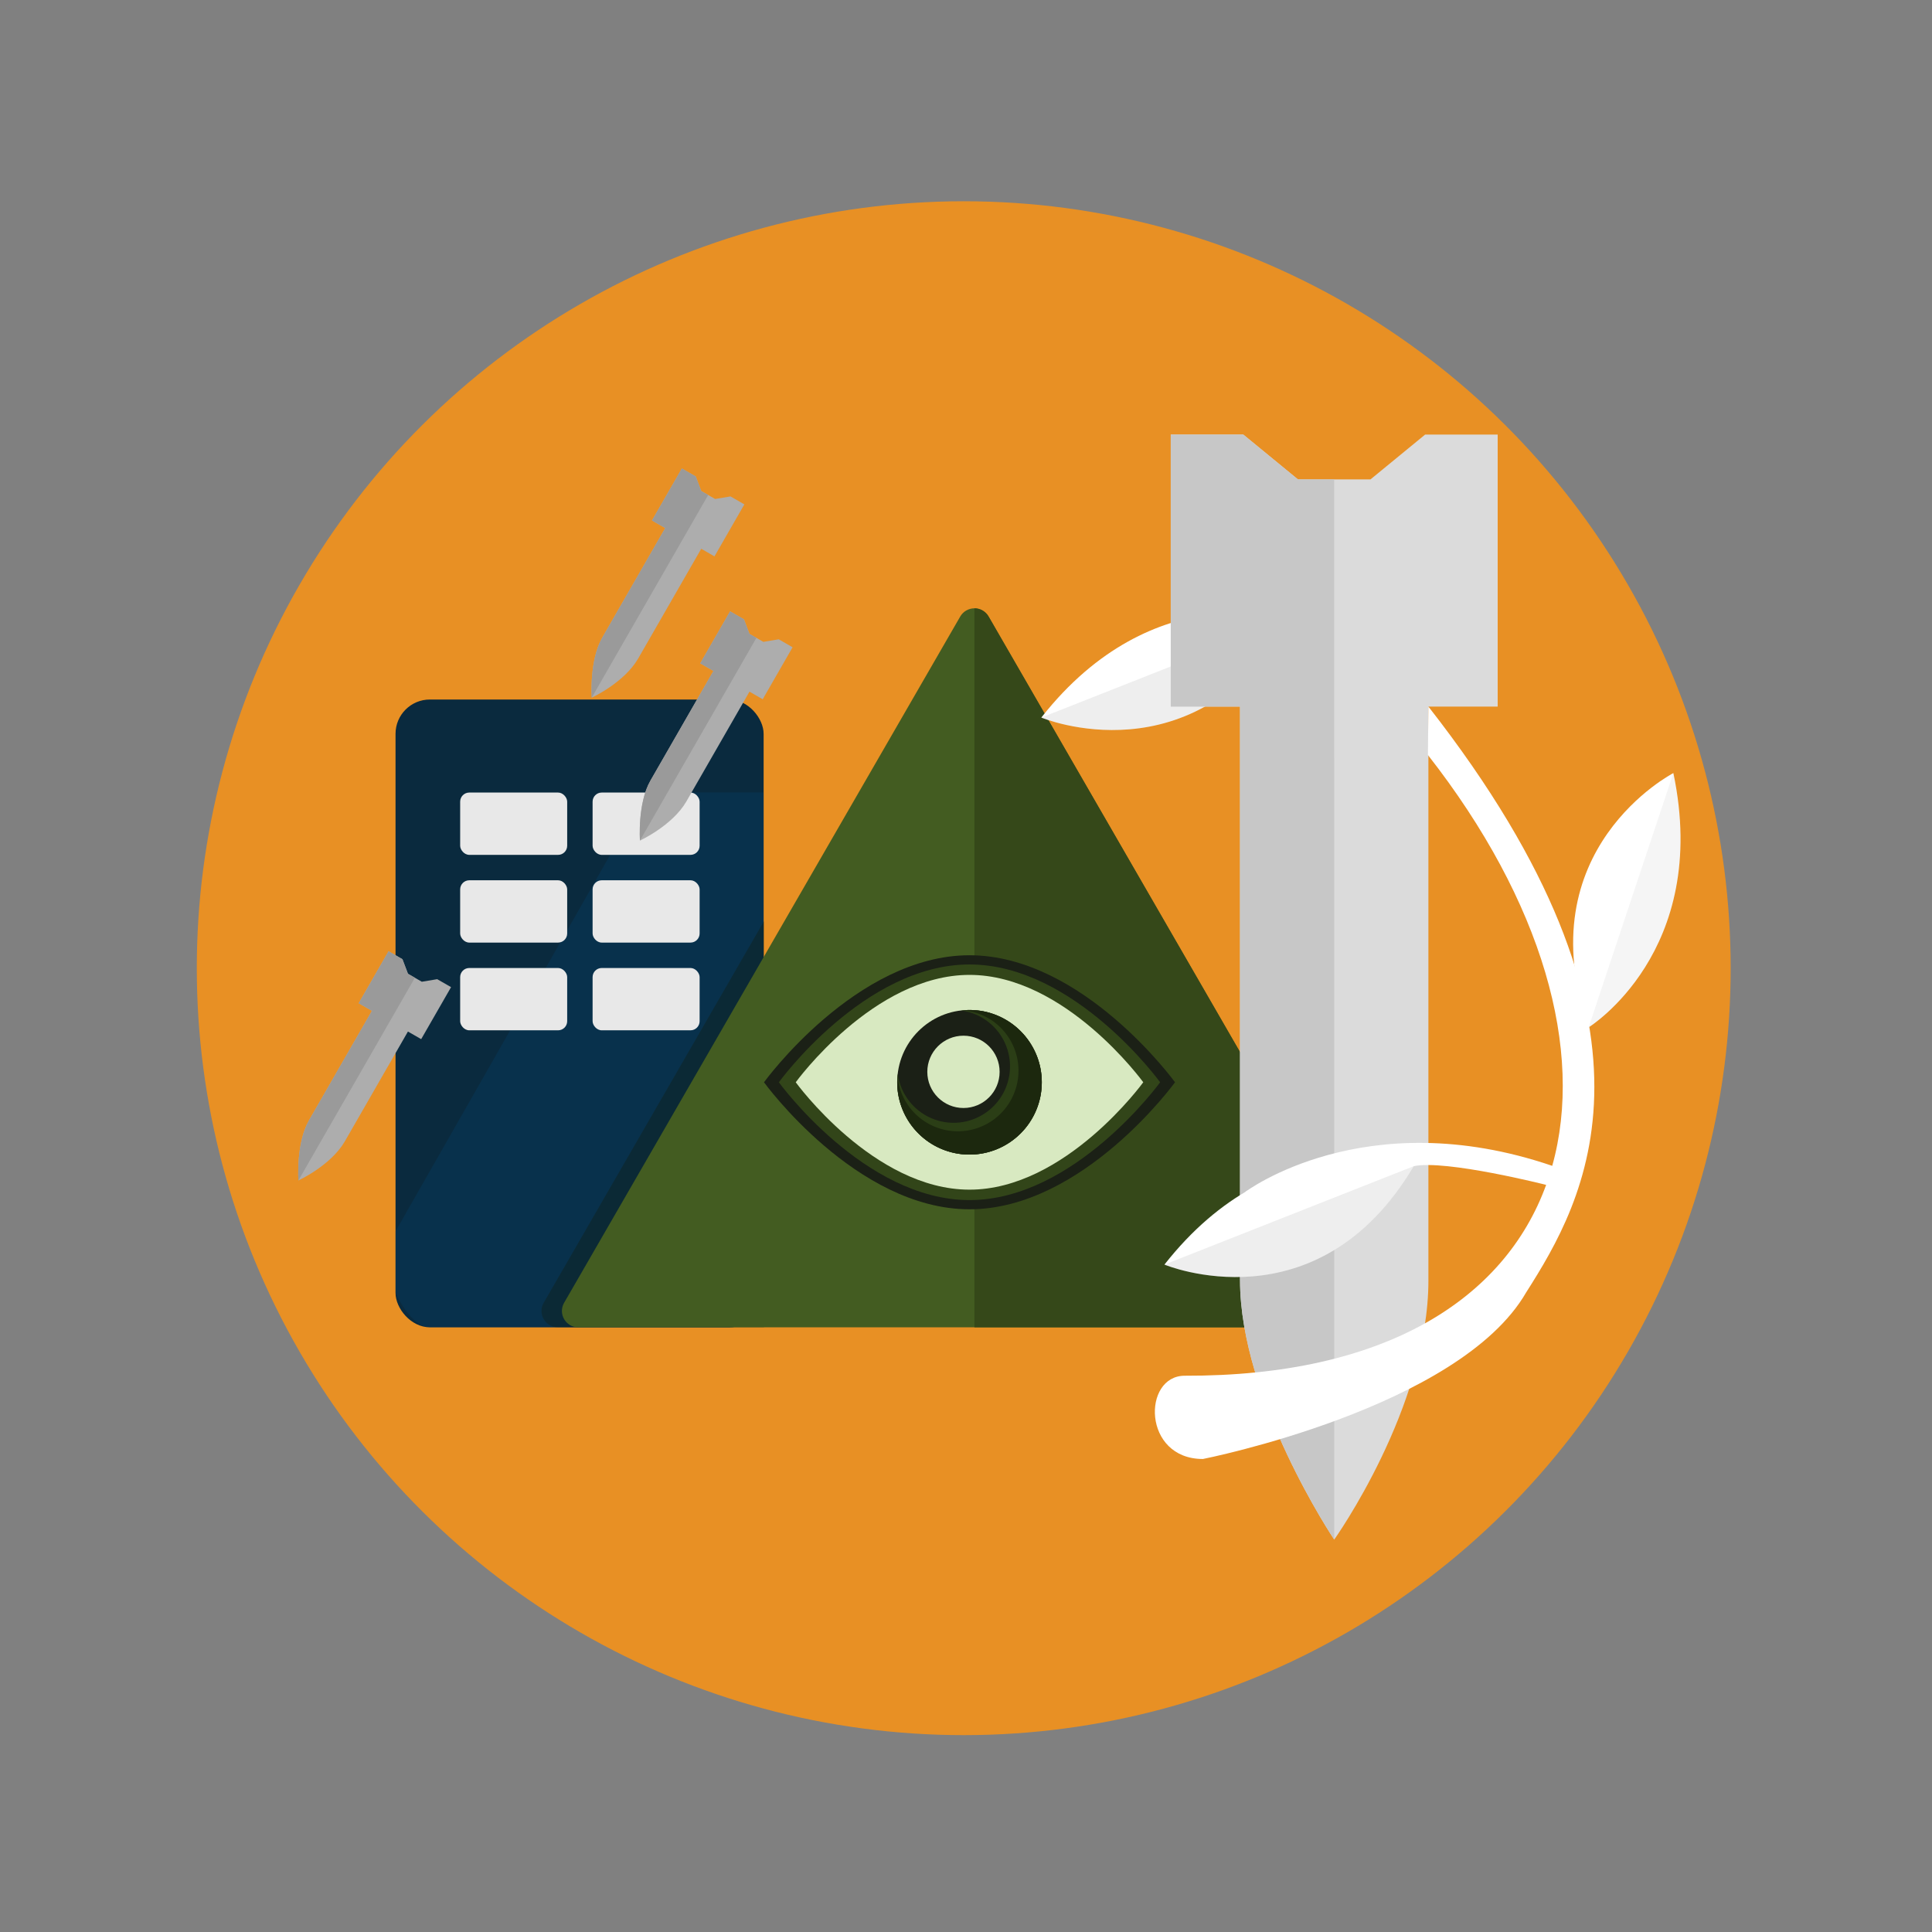
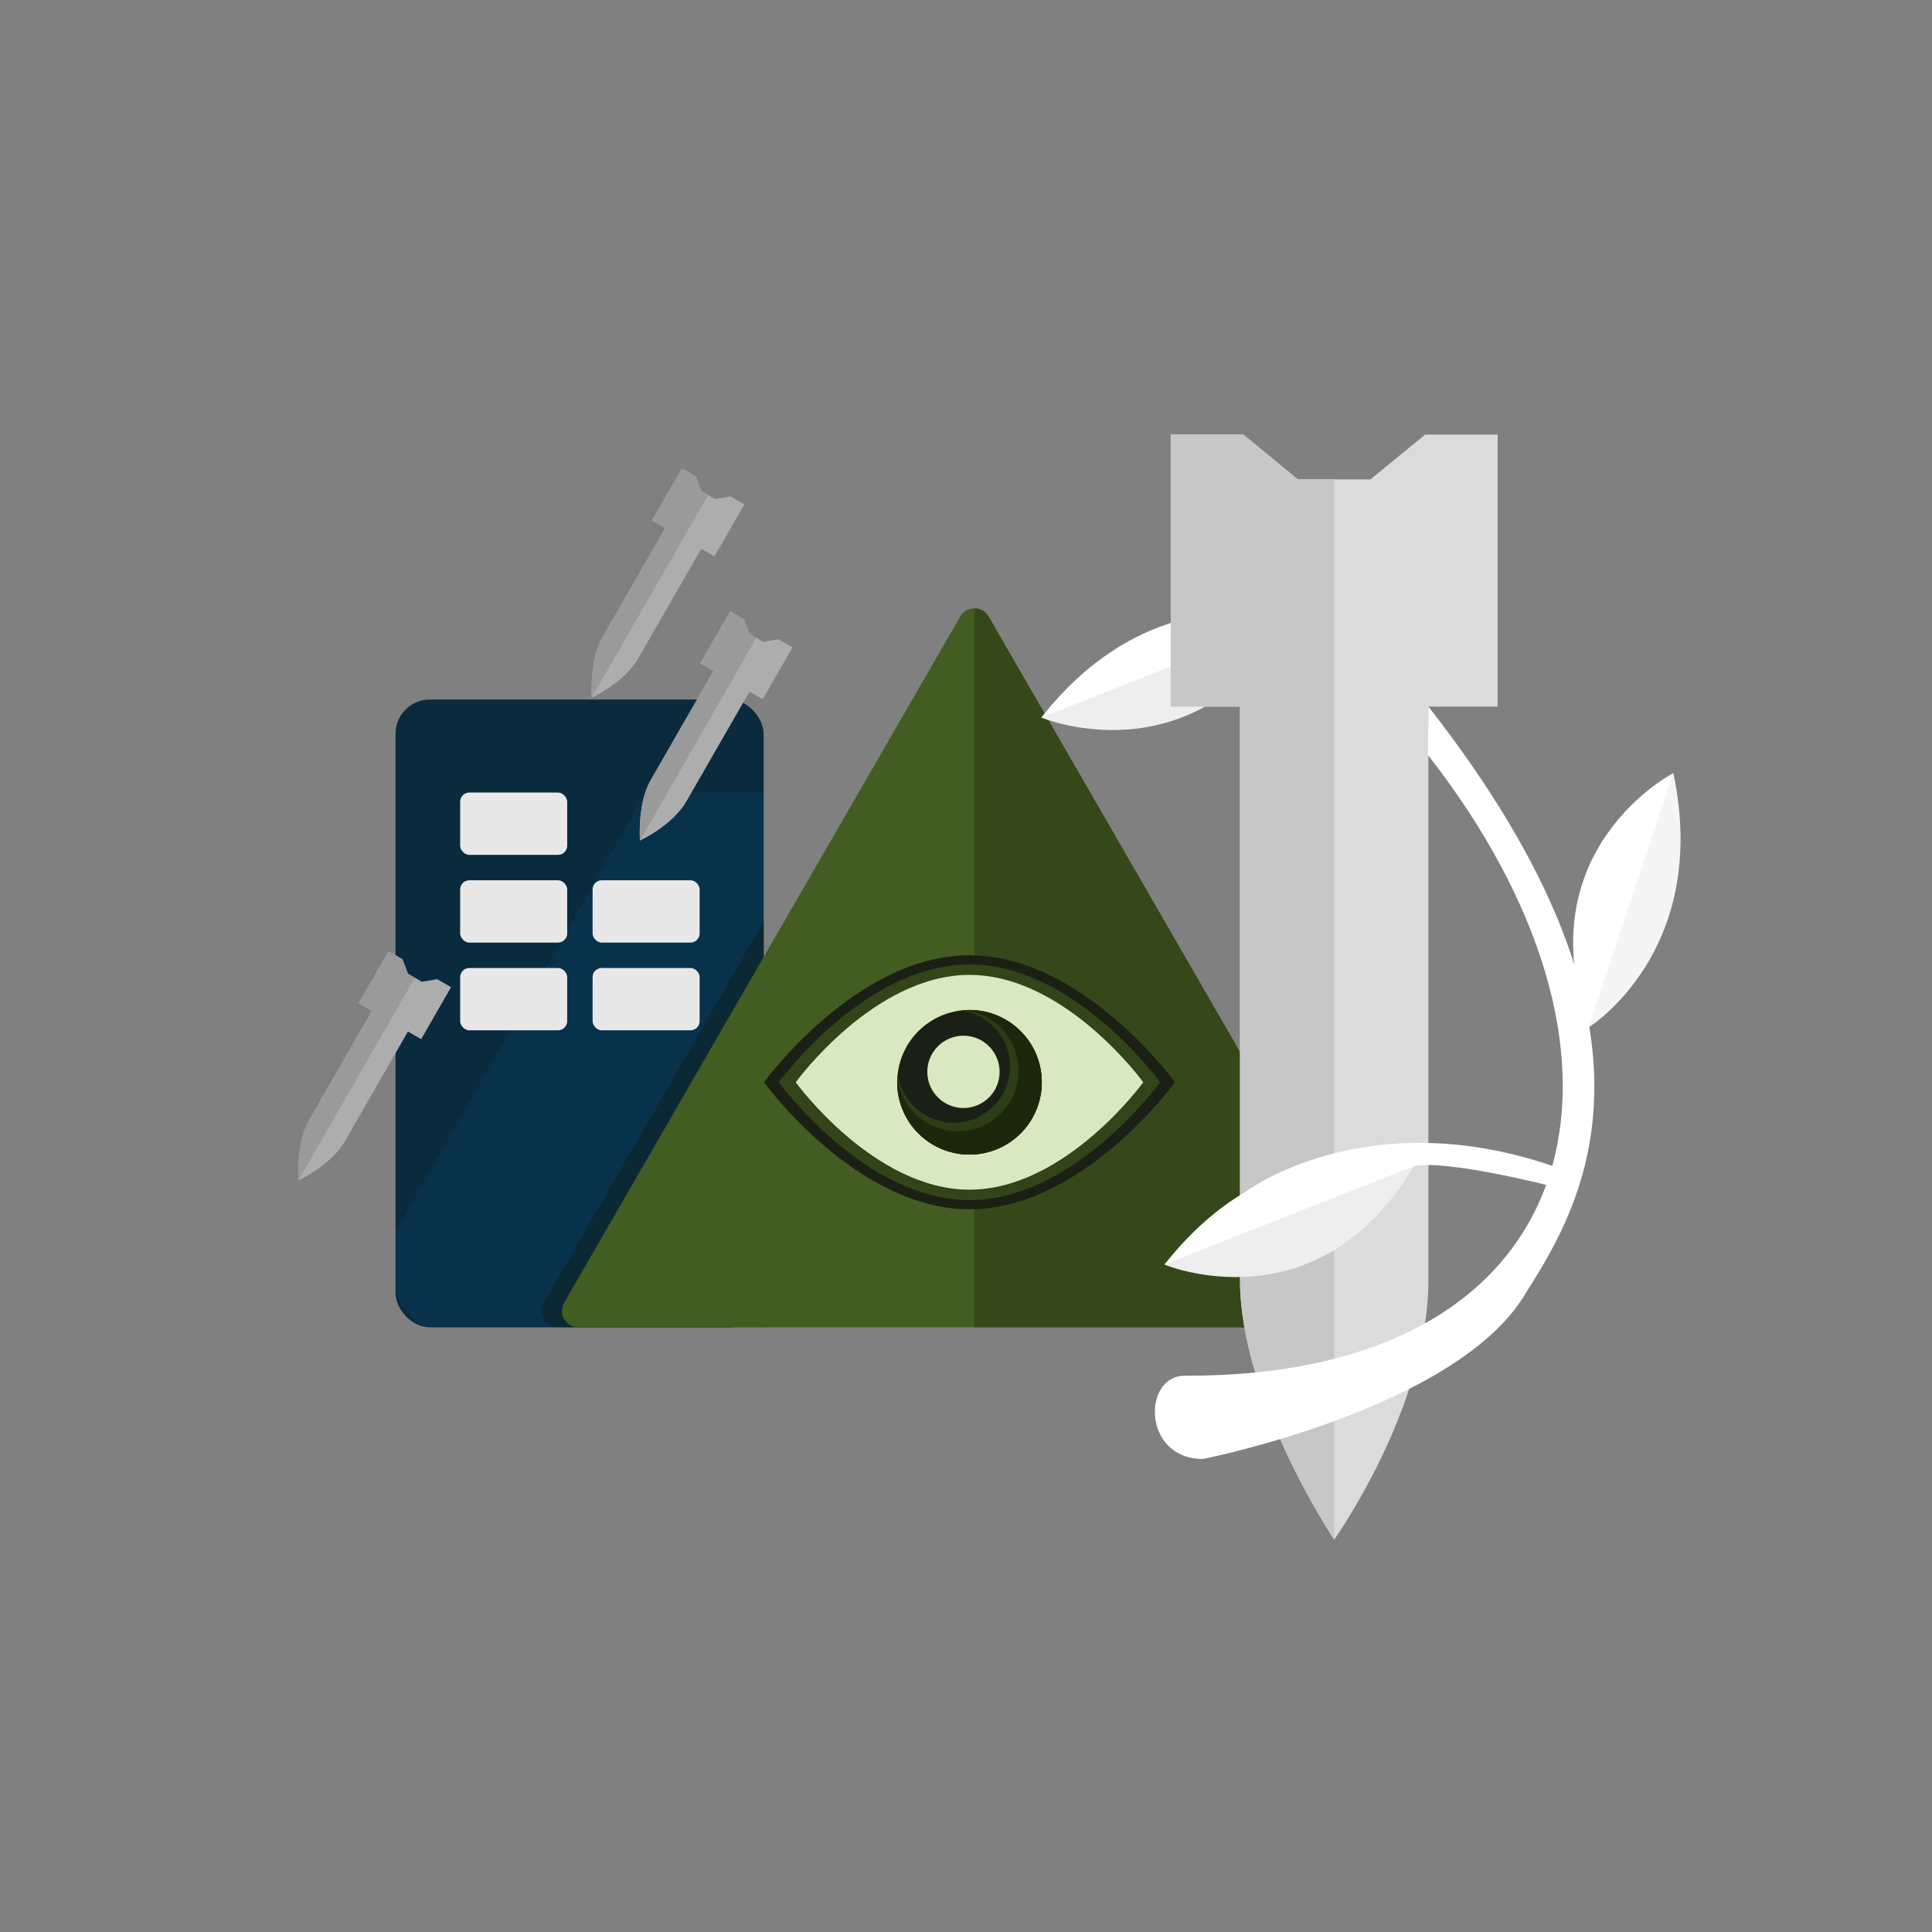
<svg xmlns="http://www.w3.org/2000/svg" xmlns:ns1="http://www.inkscape.org/namespaces/inkscape" xmlns:ns2="http://sodipodi.sourceforge.net/DTD/sodipodi-0.dtd" width="26.58mm" height="26.58mm" viewBox="0 0 26.58 26.58" version="1.1" id="svg5" xml:space="preserve" ns1:version="1.2.2 (b0a8486541, 2022-12-01)" ns2:docname="index.svg" ns1:export-filename="Pikud_HaIluminati.png" ns1:export-xdpi="50800.07" ns1:export-ydpi="50800.07">
  <rect x="0" y="0" width="26.58" height="26.58" fill="#808080" stroke="none" />
  <ns2:namedview id="namedview7" pagecolor="#ffffff" bordercolor="#999999" borderopacity="1" ns1:showpageshadow="0" ns1:pageopacity="0" ns1:pagecheckerboard="0" ns1:deskcolor="#d1d1d1" ns1:document-units="mm" showgrid="false" ns1:zoom="2" ns1:cx="-33.25" ns1:cy="78.5" ns1:window-width="1600" ns1:window-height="821" ns1:window-x="0" ns1:window-y="0" ns1:window-maximized="1" ns1:current-layer="layer1" />
  <defs id="defs2">
    <linearGradient id="linearGradient3227" ns1:swatch="solid">
      <stop style="stop-color:#000000;stop-opacity:1;" offset="0" id="stop3225" />
    </linearGradient>
  </defs>
  <g ns1:label="Layer 1" ns1:groupmode="layer" id="layer1" transform="translate(-90.646,-88.575)">
    <g id="g289" transform="matrix(0.153,0,0,0.153,117.416,88.308)" style="display:inline">
      <g id="g24291" transform="matrix(-0.99,0.572,-0.572,-0.99,48.777,139.149)" style="display:inline">
-         <circle style="fill:#e89024;fill-opacity:1;stroke:none;stroke-width:5.933;stroke-linecap:butt;stroke-linejoin:miter;stroke-miterlimit:7.1;stroke-dasharray:none;stroke-opacity:1;paint-order:stroke fill markers" id="path22557" cx="81.786" cy="98.106" r="60.316" />
-       </g>
+         </g>
      <g id="g22358" transform="matrix(1.156,0,0,1.156,-186.005,-24.942)" style="display:inline">
        <rect style="fill:#0a2a3e;fill-opacity:1;stroke:none;stroke-width:0.561;stroke-linecap:butt;stroke-linejoin:miter;stroke-dasharray:none;stroke-opacity:1;paint-order:markers stroke fill" id="rect18242" width="28.632" height="48.833" x="40.315" y="77.498" ry="2.669" />
-         <path id="rect19914" style="fill:#004875;fill-opacity:0.248;stroke:none;stroke-width:0.561;stroke-linecap:butt;stroke-linejoin:miter;stroke-dasharray:none;stroke-opacity:1;paint-order:markers stroke fill" d="m 40.315,118.864 -1.7e-4,4.798 c 0,0 1.19,2.669 2.669,2.669 h 23.294 c 1.479,0 2.669,-1.191 2.669,-2.669 l -1.12e-4,-38.937 h -9.167 z" ns2:nodetypes="cssssccc" />
+         <path id="rect19914" style="fill:#004875;fill-opacity:0.248;stroke:none;stroke-width:0.561;stroke-linecap:butt;stroke-linejoin:miter;stroke-dasharray:none;stroke-opacity:1;paint-order:markers stroke fill" d="m 40.315,118.864 -1.7e-4,4.798 c 0,0 1.19,2.669 2.669,2.669 h 23.294 c 1.479,0 2.669,-1.191 2.669,-2.669 l -1.12e-4,-38.937 h -9.167 " ns2:nodetypes="cssssccc" />
        <g id="g19059" transform="matrix(0.484,0,0,0.484,-17.827,55.185)">
-           <rect style="fill:#e8e8e8;fill-opacity:1;stroke:none;stroke-width:0.622;stroke-linecap:butt;stroke-linejoin:miter;stroke-dasharray:none;stroke-opacity:1;paint-order:markers stroke fill" id="rect18313" width="17.2" height="10.014" x="151.799" y="61.053" ry="1.465" />
          <rect style="fill:#e8e8e8;fill-opacity:1;stroke:none;stroke-width:0.622;stroke-linecap:butt;stroke-linejoin:miter;stroke-dasharray:none;stroke-opacity:1;paint-order:markers stroke fill" id="rect19041" width="17.2" height="10.014" x="130.515" y="61.053" ry="1.465" />
          <rect style="fill:#e8e8e8;fill-opacity:1;stroke:none;stroke-width:0.622;stroke-linecap:butt;stroke-linejoin:miter;stroke-dasharray:none;stroke-opacity:1;paint-order:markers stroke fill" id="rect19045" width="17.2" height="10.014" x="151.799" y="75.152" ry="1.465" />
          <rect style="fill:#e8e8e8;fill-opacity:1;stroke:none;stroke-width:0.622;stroke-linecap:butt;stroke-linejoin:miter;stroke-dasharray:none;stroke-opacity:1;paint-order:markers stroke fill" id="rect19047" width="17.2" height="10.014" x="130.515" y="75.152" ry="1.465" />
          <rect style="fill:#e8e8e8;fill-opacity:1;stroke:none;stroke-width:0.622;stroke-linecap:butt;stroke-linejoin:miter;stroke-dasharray:none;stroke-opacity:1;paint-order:markers stroke fill" id="rect19049" width="17.2" height="10.014" x="151.799" y="89.25" ry="1.465" />
          <rect style="fill:#e8e8e8;fill-opacity:1;stroke:none;stroke-width:0.622;stroke-linecap:butt;stroke-linejoin:miter;stroke-dasharray:none;stroke-opacity:1;paint-order:markers stroke fill" id="rect19051" width="17.2" height="10.014" x="130.515" y="89.25" ry="1.465" />
        </g>
      </g>
      <g id="g18255" style="display:inline" transform="matrix(1.156,0,0,1.156,-184.17,-24.942)">
        <path id="path22966" style="color:#000000;display:inline;fill:#141c0a;fill-opacity:0.338;stroke-width:0.946;stroke-linecap:round;stroke-linejoin:round;stroke-miterlimit:7.1;-inkscape-stroke:none;paint-order:markers fill stroke" d="M 67.387,94.739 50.252,124.423 c -0.489,0.848 0.122,1.907 1.101,1.908 h 16.034 z" />
        <path style="color:#000000;display:inline;fill:#435c21;fill-opacity:1;stroke-width:0.946;stroke-linecap:round;stroke-linejoin:round;stroke-miterlimit:7.1;-inkscape-stroke:none;paint-order:markers fill stroke" d="m -39.49,70.404 c -0.454,1.55e-4 -0.874,0.242 -1.101,0.635 L -71.405,124.423 c -0.489,0.848 0.122,1.907 1.101,1.908 h 61.632 c 0.979,-6.8e-4 1.59,-1.06 1.101,-1.908 L -38.388,71.04 c -0.228,-0.394 -0.648,-0.636 -1.103,-0.635 z" id="path23177" ns2:nodetypes="cccccccc" transform="translate(123.246)" />
        <path id="path351" style="color:#000000;display:inline;fill:#354819;fill-opacity:1;stroke-width:0.946;stroke-linecap:round;stroke-linejoin:round;stroke-miterlimit:7.1;-inkscape-stroke:none;paint-order:markers fill stroke" d="m -39.49,70.404 v 55.927 h 30.818 c 0.979,-6.8e-4 1.59,-1.06 1.101,-1.908 L -38.388,71.04 c -0.228,-0.394 -0.648,-0.637 -1.102,-0.637 z" transform="translate(123.246)" />
        <path id="path11975" style="display:inline;fill:#1b2016;fill-opacity:1;stroke:none;stroke-width:0.543;stroke-linecap:butt;stroke-linejoin:miter;stroke-dasharray:none;stroke-opacity:1;paint-order:markers stroke fill" d="m 83.374,97.391 c -8.829,-3.5e-5 -15.986,9.88 -15.986,9.88 0,0 7.157,9.88 15.986,9.88 8.829,3e-5 15.986,-9.88 15.986,-9.88 0,0 -7.158,-9.88 -15.986,-9.88 z" ns2:nodetypes="ccccc" />
        <path id="path16066" style="display:inline;fill:#324519;fill-opacity:1;stroke:none;stroke-width:0.504;stroke-linecap:butt;stroke-linejoin:miter;stroke-dasharray:none;stroke-opacity:1;paint-order:markers stroke fill" d="m 83.374,98.107 c -8.189,-3.3e-5 -14.828,9.164 -14.828,9.164 0,0 6.639,9.164 14.828,9.164 8.189,2e-5 14.828,-9.164 14.828,-9.164 0,0 -6.639,-9.164 -14.828,-9.164 z" ns2:nodetypes="ccccc" />
        <path id="path13432" style="fill:#d8e9c1;fill-opacity:1;stroke:none;stroke-width:0.459;stroke-linecap:butt;stroke-linejoin:miter;stroke-dasharray:none;stroke-opacity:1;paint-order:markers stroke fill" d="m 83.374,98.918 c -7.464,-3e-5 -13.516,8.353 -13.516,8.353 0,0 6.051,8.353 13.516,8.353 7.465,2e-5 13.516,-8.353 13.516,-8.353 0,0 -6.051,-8.353 -13.516,-8.353 z" ns2:nodetypes="ccccc" />
        <ellipse style="fill:#1b2016;fill-opacity:1;stroke:none;stroke-width:0.209;stroke-linecap:butt;stroke-linejoin:miter;stroke-dasharray:none;stroke-opacity:1;paint-order:markers stroke fill" id="path15563" cx="83.374" cy="107.271" rx="5.623" ry="5.624" />
        <circle style="fill:#d8e9c1;fill-opacity:1;stroke:none;stroke-width:0.225;stroke-linecap:butt;stroke-linejoin:miter;stroke-dasharray:none;stroke-opacity:1;paint-order:markers stroke fill" id="circle15297" cx="82.904" cy="106.46" r="2.812" />
        <path id="circle15150" style="fill:#2b3e16;fill-opacity:1;stroke:none;stroke-width:0.45;stroke-linecap:butt;stroke-linejoin:miter;stroke-dasharray:none;stroke-opacity:1;paint-order:markers stroke fill" d="m 83.374,101.648 a 5.624,5.624 0 0 0 -0.648,0.04 4.387,4.387 0 0 1 3.798,4.347 4.387,4.387 0 0 1 -4.387,4.387 4.387,4.387 0 0 1 -4.345,-3.813 5.624,5.624 0 0 0 -0.042,0.663 5.624,5.624 0 0 0 5.623,5.623 5.624,5.624 0 0 0 5.623,-5.623 5.624,5.624 0 0 0 -5.623,-5.624 z" />
        <path id="path11978" style="fill:#1c280e;fill-opacity:1;stroke:none;stroke-width:0.45;stroke-linecap:butt;stroke-linejoin:miter;stroke-dasharray:none;stroke-opacity:1;paint-order:markers stroke fill" d="m 83.373,101.648 a 5.624,5.624 0 0 0 -0.463,0.021 4.718,4.718 0 0 1 4.275,4.697 4.718,4.718 0 0 1 -4.718,4.718 4.718,4.718 0 0 1 -4.695,-4.281 5.624,5.624 0 0 0 -0.022,0.47 5.624,5.624 0 0 0 5.623,5.623 5.624,5.624 0 0 0 5.624,-5.623 5.624,5.624 0 0 0 -5.624,-5.624 z" />
      </g>
      <g id="g26549" style="display:inline" transform="matrix(1.156,0,0,1.156,-178.299,-23.659)">
        <g id="g461" transform="translate(0.95,3.767)">
          <g id="g26524" transform="rotate(-144.973,107.045,93.622)">
            <path id="path26520" style="fill:#ffffff;fill-opacity:1;stroke:none;stroke-width:3.896;stroke-linecap:round;stroke-linejoin:miter;stroke-miterlimit:7.1;stroke-dasharray:none;stroke-opacity:1;paint-order:markers fill stroke" d="m 138.039,95.829 c 0,0 -12.602,2.744 -11.485,17.399 0,0 10.709,-3.219 11.485,-17.399 z" ns2:nodetypes="ccc" />
            <path id="path26522" style="fill:#000000;fill-opacity:0.067;stroke:none;stroke-width:3.896;stroke-linecap:round;stroke-linejoin:miter;stroke-miterlimit:7.1;stroke-dasharray:none;stroke-opacity:1;paint-order:markers fill stroke" d="m 138.039,95.829 c 0,0 -12.602,2.744 -11.485,17.399 z" ns2:nodetypes="ccc" />
          </g>
          <g id="rect20037" transform="rotate(180,107.864,94.481)" style="display:inline">
            <path style="color:#000000;display:inline;fill:#dbdbdb;fill-opacity:1;stroke-width:15.495;stroke-linecap:square;stroke-miterlimit:7.1;-inkscape-stroke:none;paint-order:stroke fill markers" d="m 110.013,50.996 c 0,0 -7.327,10.279 -7.327,20.172 h 10e-4 v 44.624 h -5.388 v 21.159 h 5.641 l 4.253,-3.489 h 5.641 l 4.253,3.489 h 5.641 v -21.159 h -5.388 V 71.167 h -0.001 c 0,-9.244 -7.327,-20.172 -7.327,-20.172 z" id="path20911" ns2:nodetypes="ccccccccccccccccc" />
            <path id="path22362" style="color:#000000;display:inline;fill:#c7c7c7;fill-opacity:1;stroke-width:15.495;stroke-linecap:square;stroke-miterlimit:7.1;-inkscape-stroke:none;paint-order:stroke fill markers" d="m 110.013,50.995 v 53.637 l 9e-4,28.829 h 2.821 l 4.253,3.489 h 5.641 v -21.159 h -5.388 V 71.167 h -0.001 c 0,-9.244 -7.327,-20.172 -7.327,-20.172 z" ns2:nodetypes="cccccccccccc" />
          </g>
        </g>
        <path id="rect26403" style="display:inline;fill:#ffffff;fill-opacity:1;stroke:none;stroke-width:4.79;stroke-linecap:round;stroke-linejoin:miter;stroke-miterlimit:7.1;stroke-dasharray:none;stroke-opacity:1;paint-order:markers fill stroke" d="m 113.99,76.937 -0.037,3.766 c 8.932,11.414 12.174,22.998 9.671,31.958 -14.606,-4.98 -23.883,2.033 -23.883,2.033 l 13.111,-2.008 c 2.497,-0.523 10.287,1.453 10.298,1.456 -3.244,8.924 -12.594,14.893 -28.114,14.845 -3.301,0 -3.301,6.477 1.417,6.477 0,0 19.929,-3.929 25.143,-12.959 4.525,-7.103 12.151,-20.31 -7.606,-45.569 z" ns2:nodetypes="ccccccccccc" />
        <g id="g26414" transform="translate(-1.312,5.19)" style="display:inline">
          <path id="path25685" style="fill:#ffffff;fill-opacity:1;stroke:none;stroke-width:3.896;stroke-linecap:round;stroke-linejoin:miter;stroke-miterlimit:7.1;stroke-dasharray:none;stroke-opacity:1;paint-order:markers fill stroke" d="m 134.358,76.92 c 0,0 -11.463,5.912 -6.591,19.779 0,0 9.511,-5.881 6.591,-19.779 z" ns2:nodetypes="ccc" />
          <path id="path26410" style="display:inline;fill:#000000;fill-opacity:0.042;stroke:none;stroke-width:3.896;stroke-linecap:round;stroke-linejoin:miter;stroke-miterlimit:7.1;stroke-dasharray:none;stroke-opacity:1;paint-order:markers fill stroke" d="m 134.358,76.92 -6.591,19.779 c 0,0 9.511,-5.881 6.591,-19.779 z" ns2:nodetypes="ccc" />
        </g>
        <g id="g26516" transform="rotate(-144.973,119.617,115.12)" style="display:inline">
          <path id="path26512" style="fill:#ffffff;fill-opacity:1;stroke:none;stroke-width:3.896;stroke-linecap:round;stroke-linejoin:miter;stroke-miterlimit:7.1;stroke-dasharray:none;stroke-opacity:1;paint-order:markers fill stroke" d="m 138.039,95.829 c 0,0 -12.602,2.744 -11.485,17.399 0,0 10.709,-3.219 11.485,-17.399 z" ns2:nodetypes="ccc" />
          <path id="path26518" style="fill:#000000;fill-opacity:0.067;stroke:none;stroke-width:3.896;stroke-linecap:round;stroke-linejoin:miter;stroke-miterlimit:7.1;stroke-dasharray:none;stroke-opacity:1;paint-order:markers fill stroke" d="m 138.039,95.829 c 0,0 -12.602,2.744 -11.485,17.399 z" ns2:nodetypes="ccc" />
        </g>
      </g>
      <g id="g26756" transform="matrix(-0.221,-0.127,0.127,-0.221,-99.587,102.57)" style="display:inline">
        <path style="color:#000000;display:inline;fill:#adadad;fill-opacity:1;stroke-width:15.495;stroke-linecap:square;stroke-miterlimit:7.1;-inkscape-stroke:none;paint-order:stroke fill markers" d="m 110.013,50.996 c 0,0 -7.327,10.279 -7.327,20.172 h 10e-4 v 44.624 h -5.388 v 21.159 h 5.641 l 4.253,-3.489 h 5.641 l 4.253,3.489 h 5.641 v -21.159 h -5.388 V 71.167 h -0.001 c 0,-9.244 -7.327,-20.172 -7.327,-20.172 z" id="path26752" ns2:nodetypes="ccccccccccccccccc" />
        <path id="path26754" style="color:#000000;display:inline;fill:#9a9a9a;fill-opacity:1;stroke-width:15.495;stroke-linecap:square;stroke-miterlimit:7.1;-inkscape-stroke:none;paint-order:stroke fill markers" d="m 110.013,50.995 v 53.637 l 9e-4,28.829 h 2.821 l 4.253,3.489 h 5.641 v -21.159 h -5.388 V 71.167 h -0.001 c 0,-9.244 -7.327,-20.172 -7.327,-20.172 z" ns2:nodetypes="ccccccccccc" />
      </g>
      <g id="g26765" transform="matrix(-0.221,-0.127,0.127,-0.221,-103.924,89.722)" style="display:inline">
        <path style="color:#000000;display:inline;fill:#adadad;fill-opacity:1;stroke-width:15.495;stroke-linecap:square;stroke-miterlimit:7.1;-inkscape-stroke:none;paint-order:stroke fill markers" d="m 110.013,50.996 c 0,0 -7.327,10.279 -7.327,20.172 h 10e-4 v 44.624 h -5.388 v 21.159 h 5.641 l 4.253,-3.489 h 5.641 l 4.253,3.489 h 5.641 v -21.159 h -5.388 V 71.167 h -0.001 c 0,-9.244 -7.327,-20.172 -7.327,-20.172 z" id="path26761" ns2:nodetypes="ccccccccccccccccc" />
        <path id="path26763" style="color:#000000;display:inline;fill:#9a9a9a;fill-opacity:1;stroke-width:15.495;stroke-linecap:square;stroke-miterlimit:7.1;-inkscape-stroke:none;paint-order:stroke fill markers" d="m 110.013,50.995 v 53.637 l 9e-4,28.829 h 2.821 l 4.253,3.489 h 5.641 v -21.159 h -5.388 V 71.167 h -0.001 c 0,-9.244 -7.327,-20.172 -7.327,-20.172 z" ns2:nodetypes="ccccccccccc" />
      </g>
      <g id="g26771" transform="matrix(-0.221,-0.127,0.127,-0.221,-130.297,133.132)" style="display:inline">
        <path style="color:#000000;display:inline;fill:#adadad;fill-opacity:1;stroke-width:15.495;stroke-linecap:square;stroke-miterlimit:7.1;-inkscape-stroke:none;paint-order:stroke fill markers" d="m 110.013,50.996 c 0,0 -7.327,10.279 -7.327,20.172 h 10e-4 v 44.624 h -5.388 v 21.159 h 5.641 l 4.253,-3.489 h 5.641 l 4.253,3.489 h 5.641 v -21.159 h -5.388 V 71.167 h -0.001 c 0,-9.244 -7.327,-20.172 -7.327,-20.172 z" id="path26767" ns2:nodetypes="ccccccccccccccccc" />
        <path id="path26769" style="color:#000000;display:inline;fill:#9a9a9a;fill-opacity:1;stroke-width:15.495;stroke-linecap:square;stroke-miterlimit:7.1;-inkscape-stroke:none;paint-order:stroke fill markers" d="m 110.013,50.995 v 53.637 l 9e-4,28.829 h 2.821 l 4.253,3.489 h 5.641 v -21.159 h -5.388 V 71.167 h -0.001 c 0,-9.244 -7.327,-20.172 -7.327,-20.172 z" ns2:nodetypes="ccccccccccc" />
      </g>
    </g>
  </g>
</svg>